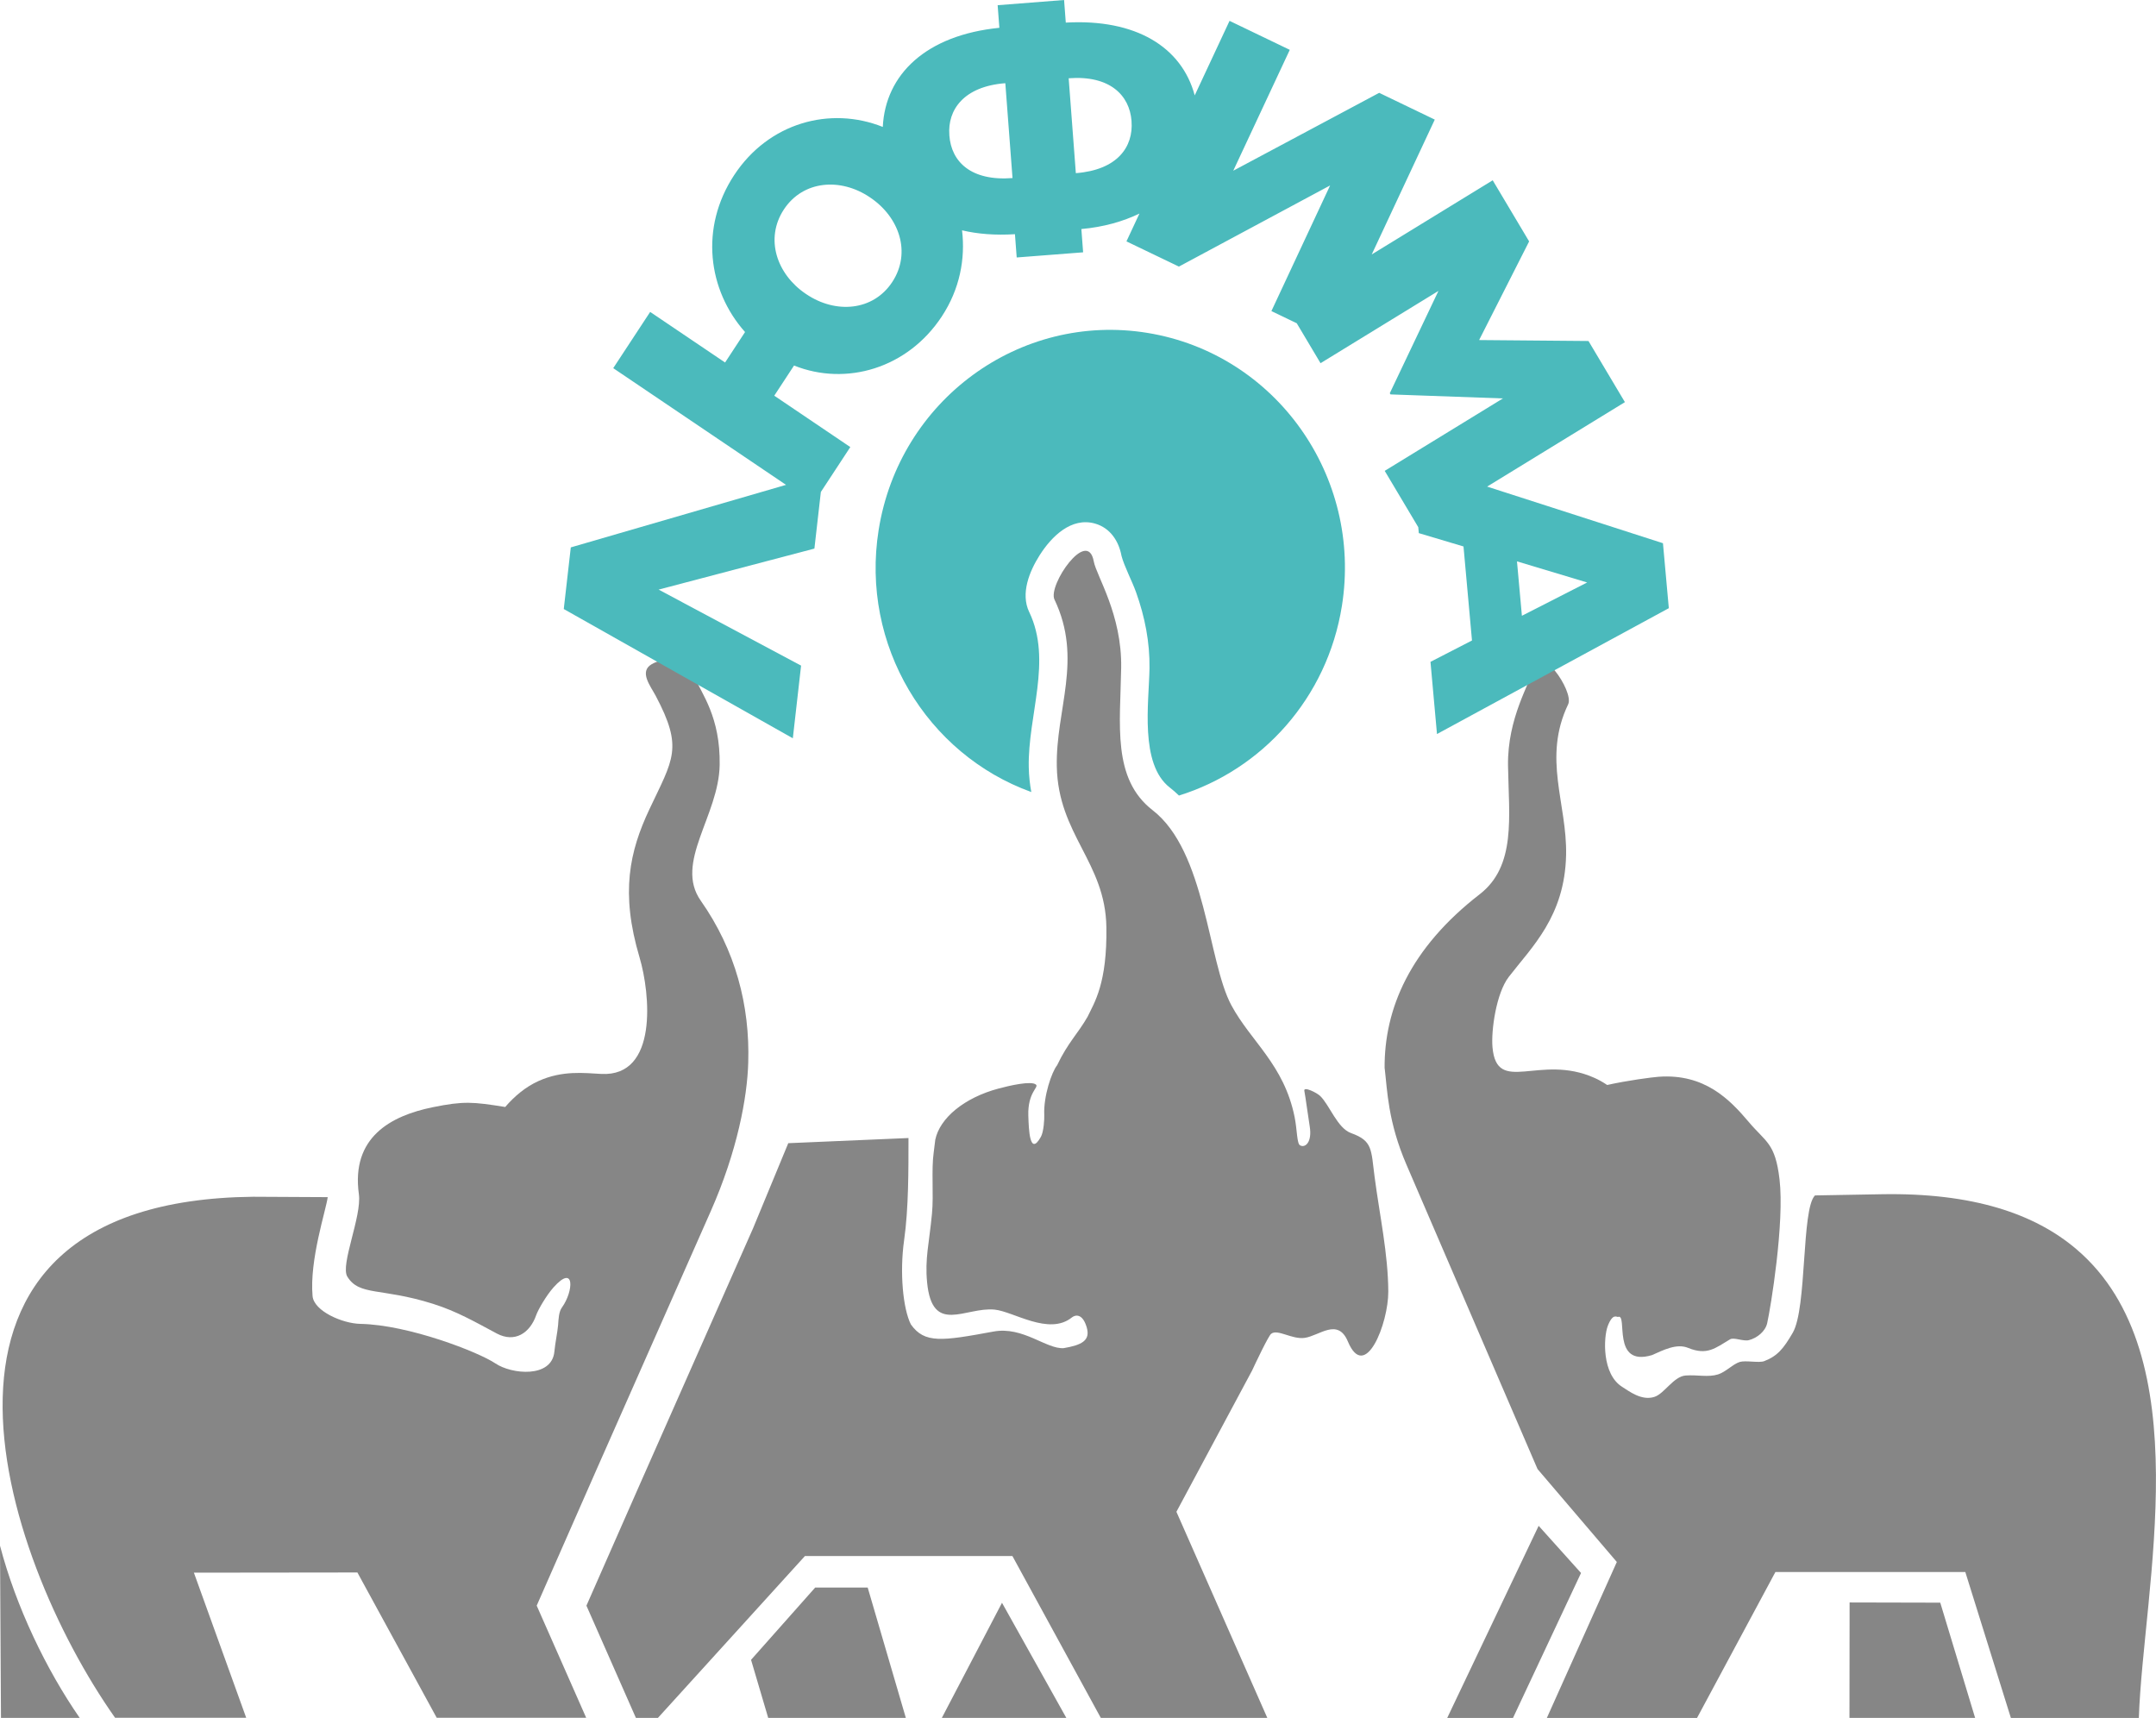
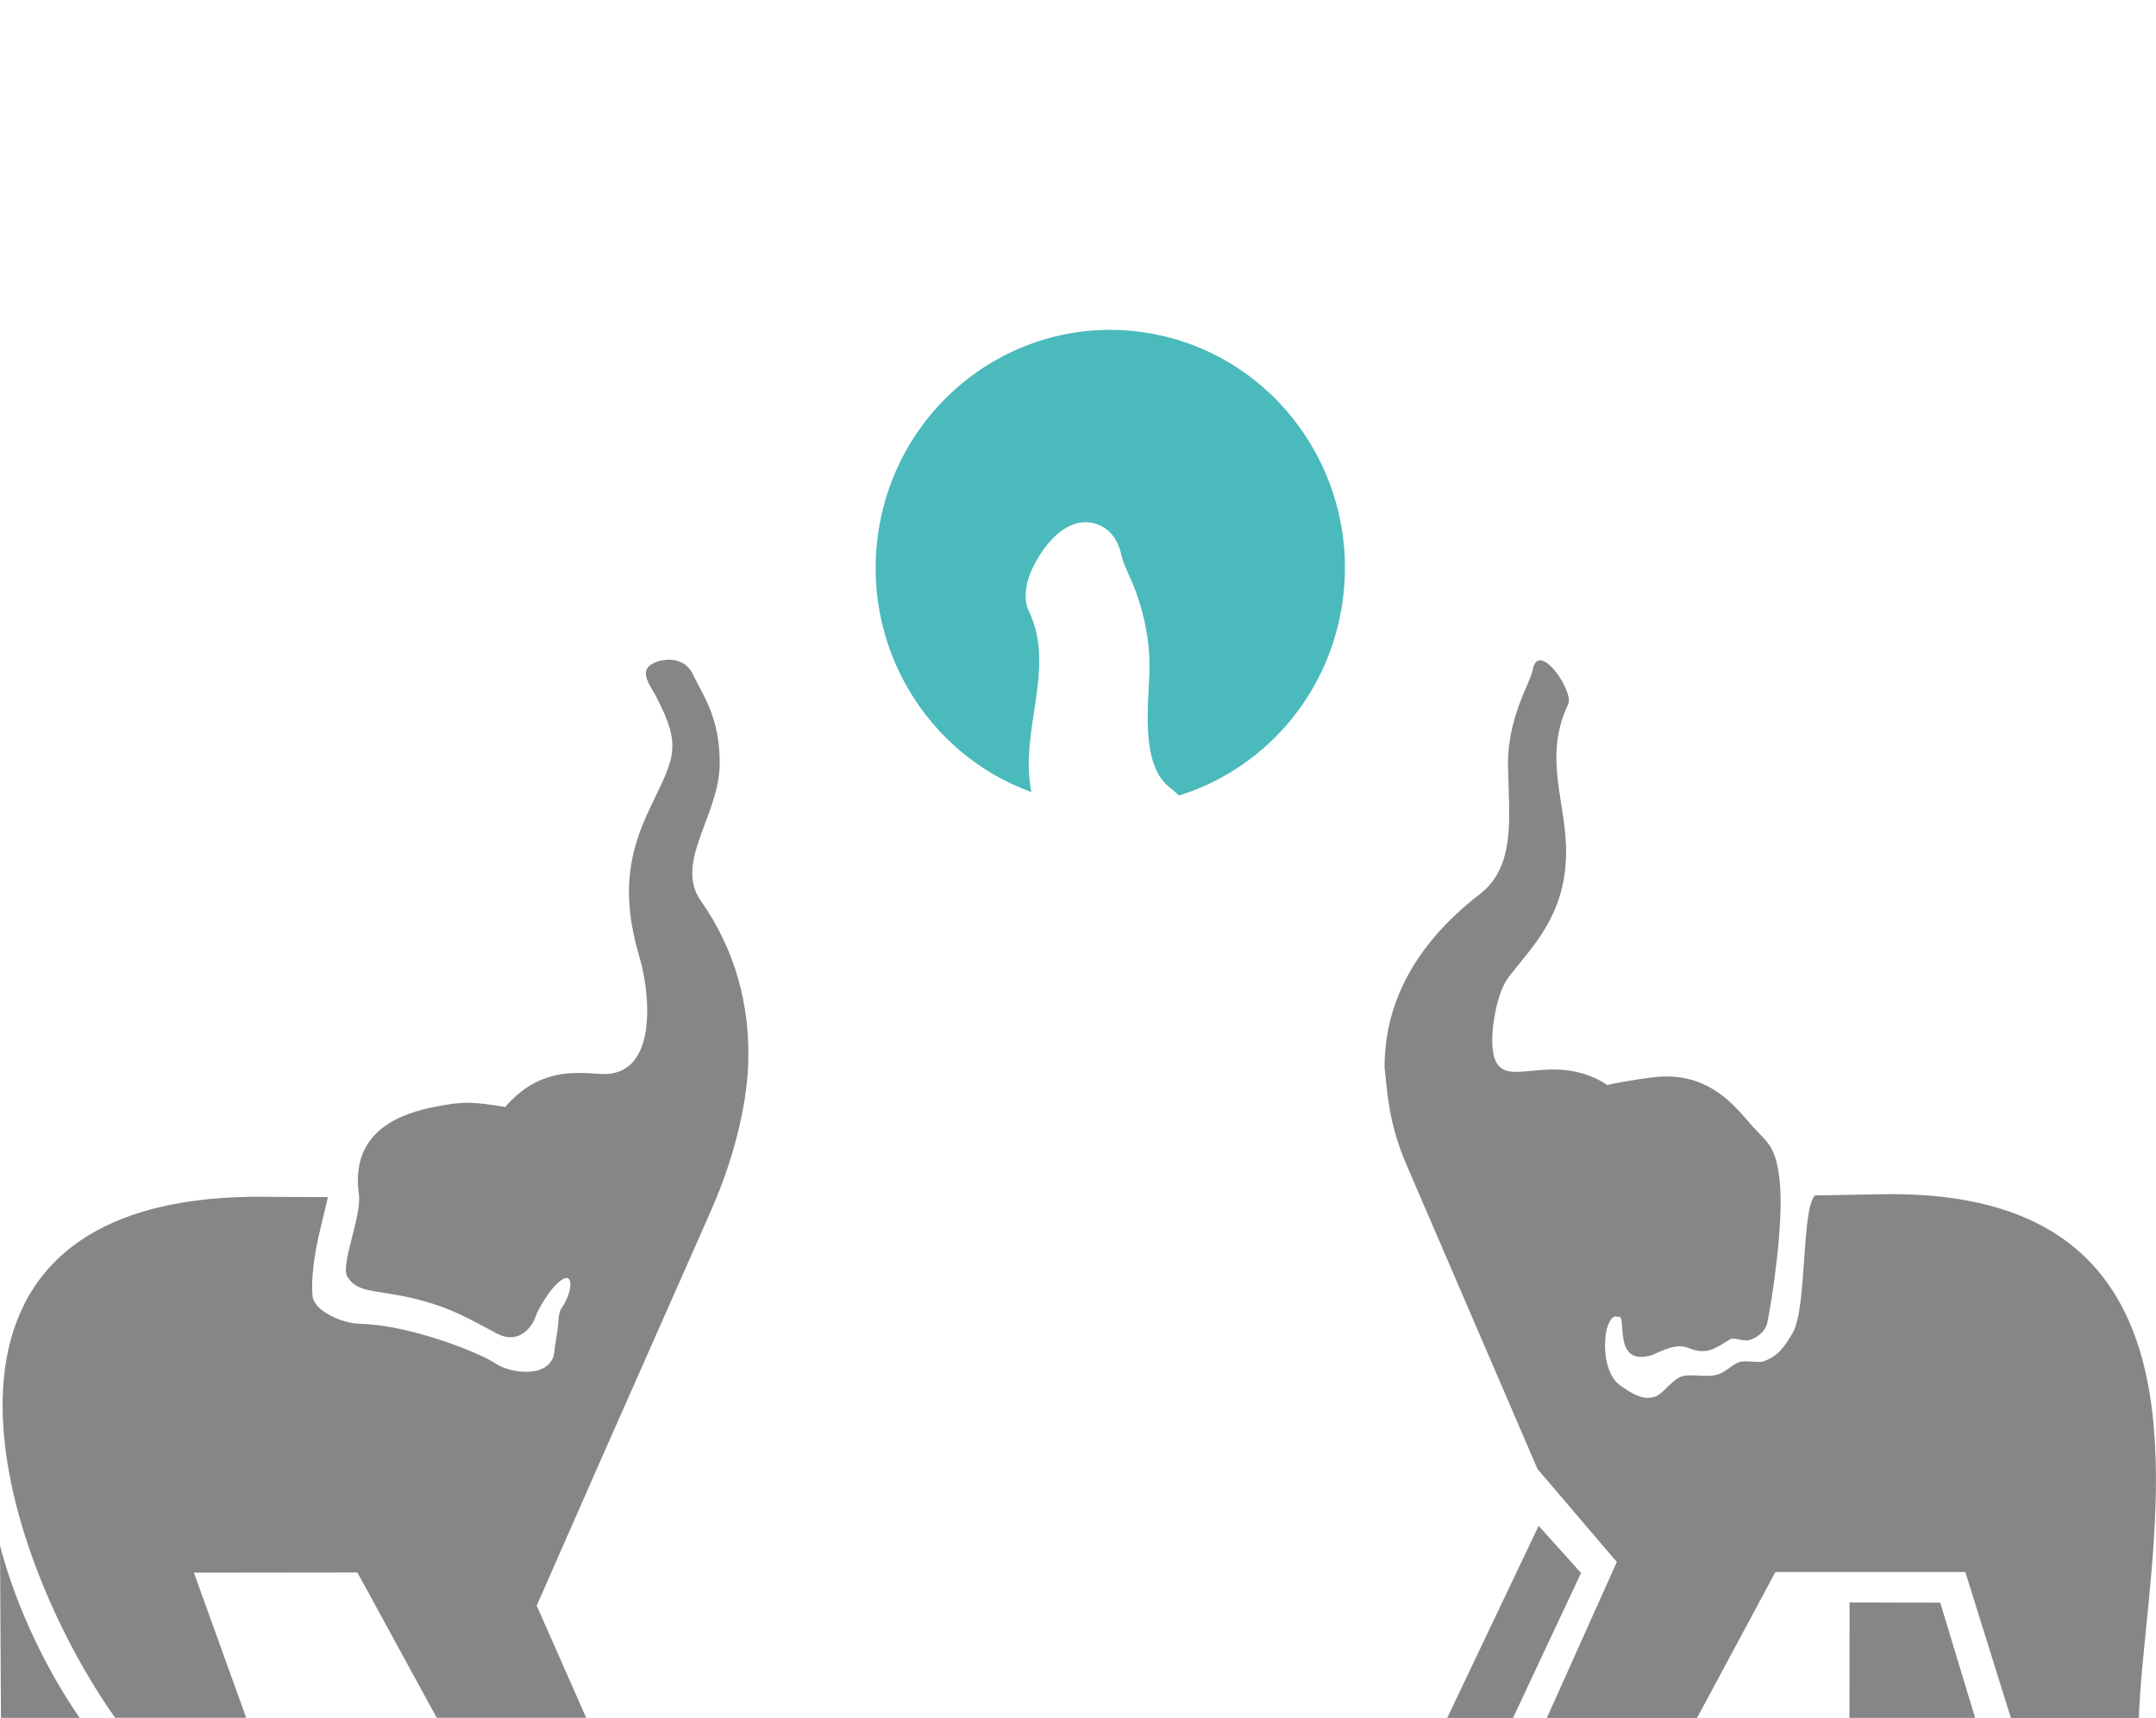
<svg xmlns="http://www.w3.org/2000/svg" width="123" height="98" viewBox="0 0 123 98" fill="none">
  <g clip-path="url(#clip0_485_42)">
    <path fill-rule="evenodd" clip-rule="evenodd" d="M90.198 89.734L87.78 87.043L82.564 98.003H86.317L90.198 89.734ZM112.684 98H105.512L105.52 91.415L110.692 91.427L112.681 98H112.684ZM78.992 60.946C78.966 57.546 80.443 54.092 84.414 51.017C86.506 49.398 86.08 46.608 86.033 43.688C85.988 40.944 87.309 38.96 87.442 38.214C87.763 36.456 89.814 39.441 89.465 40.175C87.991 43.256 89.404 45.819 89.346 48.767C89.273 52.28 87.389 54.021 86.074 55.731C85.353 56.669 85.063 58.806 85.147 59.744C85.394 62.5 87.838 60.086 90.967 61.491C91.221 61.604 91.46 61.74 91.689 61.895C92.84 61.638 94.238 61.454 94.623 61.426C97.25 61.237 98.68 62.718 99.775 64.015C100.756 65.174 101.277 65.205 101.522 67.273C101.814 69.749 101.015 74.616 100.817 75.487C100.711 75.953 100.248 76.326 99.778 76.45C99.452 76.535 98.917 76.272 98.699 76.405C97.852 76.911 97.387 77.335 96.303 76.891C95.654 76.626 94.901 77.013 94.247 77.304C91.906 78.005 92.887 74.913 92.31 75.125C92.24 75.15 92.012 74.887 91.722 75.645C91.48 76.286 91.377 78.395 92.553 79.121C92.926 79.353 93.65 79.929 94.389 79.686C94.952 79.503 95.484 78.516 96.169 78.468C96.849 78.42 97.451 78.581 98.014 78.406C98.451 78.27 98.875 77.807 99.257 77.694C99.594 77.595 100.349 77.762 100.647 77.649C101.41 77.358 101.761 76.917 102.277 76.029C103.099 74.61 102.765 68.961 103.545 68.195L107.345 68.127C112.553 68.034 116.094 69.243 118.468 71.27C125.554 77.312 122.274 90.59 122.021 98.003H114.721L112.121 89.677H101.288L96.816 98.003H88.248L92.24 89.106L87.716 83.804L80.243 66.451C79.175 63.978 79.148 62.198 78.997 60.948L78.992 60.946Z" fill="#868686" />
    <path d="M58.716 34.915C58.209 33.858 58.733 32.584 59.312 31.674C59.981 30.619 61.112 29.478 62.477 29.87C63.347 30.122 63.829 30.877 63.982 31.71C64.132 32.29 64.595 33.172 64.815 33.793C65.314 35.192 65.601 36.634 65.579 38.129C65.548 40.073 65.005 43.586 66.74 44.929C66.924 45.07 67.094 45.223 67.259 45.384C71.981 43.914 75.718 39.842 76.557 34.559C77.733 27.154 72.77 20.188 65.47 18.992C58.172 17.8 51.301 22.833 50.126 30.238C49.083 36.806 52.873 43.027 58.836 45.183C58.752 44.736 58.702 44.267 58.691 43.767C58.632 40.802 60.045 37.696 58.719 34.918L58.716 34.915Z" fill="#4BBABC" />
-     <path fill-rule="evenodd" clip-rule="evenodd" d="M67.117 86.248L72.3 98H62.801L57.758 88.766H45.922L37.535 98H36.278L33.456 91.598L36.443 84.812L42.962 70.071L44.971 65.215L51.829 64.921C51.829 66.75 51.837 68.926 51.581 70.74C51.316 72.611 51.519 74.666 51.965 75.553C52.748 76.656 53.737 76.503 56.682 75.96C58.363 75.65 59.689 76.972 60.684 76.907C61.715 76.729 62.216 76.475 61.999 75.726C61.77 74.937 61.364 74.986 61.152 75.155C59.839 76.212 57.819 74.813 56.741 74.709C55.066 74.545 53.18 76.187 52.89 73.146C52.762 71.783 53.005 70.966 53.169 69.24C53.275 68.149 53.124 66.753 53.269 65.732L53.358 65.014C53.617 63.782 55.005 62.623 56.967 62.098C57.616 61.923 58.839 61.646 59.101 61.872C59.285 62.027 58.624 62.307 58.666 63.644C58.691 64.432 58.742 66.004 59.385 64.848C59.547 64.559 59.586 63.825 59.575 63.607C59.525 62.536 60.001 61.151 60.307 60.772C60.926 59.472 61.495 58.966 62.043 58.008C62.431 57.2 63.169 56.103 63.119 52.89C63.063 49.176 60.369 47.622 60.291 43.727C60.224 40.457 61.79 37.617 60.157 34.2C59.77 33.389 62.043 30.076 62.4 32.027C62.55 32.855 64.013 35.053 63.963 38.094C63.91 41.331 63.437 44.422 65.758 46.22C68.795 48.569 68.906 54.846 70.246 57.341C71.358 59.413 73.25 60.724 73.857 63.72C74.005 64.446 73.983 65.235 74.167 65.337C74.468 65.506 74.869 65.15 74.718 64.246C74.626 63.686 74.487 62.615 74.412 62.225C74.362 61.962 75.122 62.33 75.32 62.525C75.861 63.053 76.296 64.356 77.078 64.639C78.321 65.085 78.215 65.566 78.424 67.16C78.711 69.344 79.191 71.52 79.202 73.68C79.21 75.494 77.884 78.88 76.897 76.529C76.321 75.152 75.262 76.209 74.426 76.322C73.704 76.421 72.879 75.797 72.517 76.091C72.358 76.218 71.609 77.8 71.43 78.188L67.112 86.248H67.117ZM42.848 94.69L43.826 98H51.678L49.502 90.564H46.507L42.846 94.69H42.848ZM60.837 98H53.732L57.164 91.434L60.834 98H60.837Z" fill="#868686" />
    <path fill-rule="evenodd" clip-rule="evenodd" d="M31.575 73.445C31.165 73.906 30.7 74.715 30.594 75.014C30.229 76.068 29.354 76.611 28.345 76.074C27.103 75.413 26.063 74.805 24.684 74.373C21.72 73.443 20.505 73.943 19.816 72.829C19.401 72.162 20.649 69.381 20.474 68.126C20.023 64.871 22.302 63.653 24.676 63.166C26.467 62.802 26.972 62.856 28.822 63.15C29.354 62.531 29.989 61.999 30.73 61.666C32.093 61.052 33.325 61.214 34.303 61.264C37.56 61.437 37.097 56.672 36.487 54.62C35.384 50.915 35.919 48.569 37.047 46.169C38.407 43.284 38.989 42.682 37.407 39.692C37.114 39.138 36.443 38.315 37.181 37.889C37.833 37.513 39.064 37.431 39.552 38.502C40.042 39.584 41.101 40.91 41.057 43.637C41.009 46.54 38.457 49.216 39.976 51.378C41.954 54.196 42.787 57.339 42.687 60.623C42.631 62.615 42.06 65.679 40.552 69.088L34.032 83.835L30.619 91.596L33.442 97.994H24.915L20.39 89.705L11.062 89.716L14.046 97.994H6.565C0.003 88.693 -6.592 68.505 14.436 68.271L18.696 68.293C18.61 68.997 17.646 71.871 17.832 73.937C17.911 74.796 19.538 75.503 20.56 75.523C23.305 75.574 27.303 77.131 28.262 77.778C29.19 78.406 31.483 78.629 31.628 77.103C31.675 76.597 31.806 76 31.84 75.582C31.867 75.215 31.881 74.833 32.06 74.585C32.723 73.672 32.815 72.055 31.572 73.448L31.575 73.445ZM0 88.176L0.056 98H4.547C2.639 95.25 0.911 91.655 0 88.176Z" fill="#868686" />
-     <path fill-rule="evenodd" clip-rule="evenodd" d="M94.875 30.99L84.841 27.759L92.701 22.941L90.623 19.453L84.384 19.399L87.237 13.772L85.159 10.285L78.257 14.516L81.854 6.823L78.683 5.296L70.358 9.739L73.582 2.843L70.146 1.19L68.159 5.441C67.415 2.676 64.796 1.065 60.803 1.289L60.706 0L56.916 0.297L57.014 1.586C52.832 2.004 50.511 4.245 50.363 7.241C47.362 6.043 43.851 6.995 41.881 9.994C39.914 12.989 40.38 16.55 42.505 18.942L41.366 20.68L37.092 17.794L34.985 21.002L44.843 27.66L32.564 31.227L32.163 34.743L45.231 42.117L45.702 37.971L37.574 33.635L46.462 31.295L46.83 28.065L48.51 25.504L44.172 22.573L45.3 20.852C48.262 22.039 51.779 21.024 53.734 18.046C54.752 16.497 55.08 14.773 54.885 13.139C55.777 13.351 56.785 13.43 57.903 13.36L58.003 14.688L61.792 14.394L61.692 13.066C62.98 12.95 64.075 12.63 65.005 12.184L64.264 13.77L67.257 15.208L75.883 10.579L72.534 17.746L73.98 18.441L75.337 20.719L82.063 16.596L79.288 22.432L79.33 22.5L85.741 22.729L78.998 26.861L80.912 30.074L80.943 30.413L83.493 31.174L83.977 36.538L81.609 37.756L81.98 41.874L95.206 34.695L94.872 30.993L94.875 30.99ZM50.906 16.084C49.809 17.755 47.663 17.907 46 16.782L45.966 16.76C44.319 15.646 43.623 13.625 44.718 11.952C45.816 10.282 47.961 10.129 49.625 11.254L49.658 11.277C51.305 12.39 52.001 14.411 50.906 16.084ZM54.161 7.727V7.707C54.049 6.26 54.991 4.932 57.334 4.748H57.354L57.764 10.158C55.398 10.341 54.272 9.233 54.161 7.727ZM61.377 9.878L60.968 4.465C63.314 4.285 64.442 5.432 64.554 6.899V6.919C64.665 8.385 63.743 9.694 61.38 9.878H61.377ZM86.825 35.13L86.544 32.024L90.547 33.228L86.822 35.13H86.825Z" fill="#4BBABC" />
  </g>
  <defs>
    <clipPath id="clip0_485_42">
      <rect width="123" height="98" fill="white" />
    </clipPath>
  </defs>
</svg>